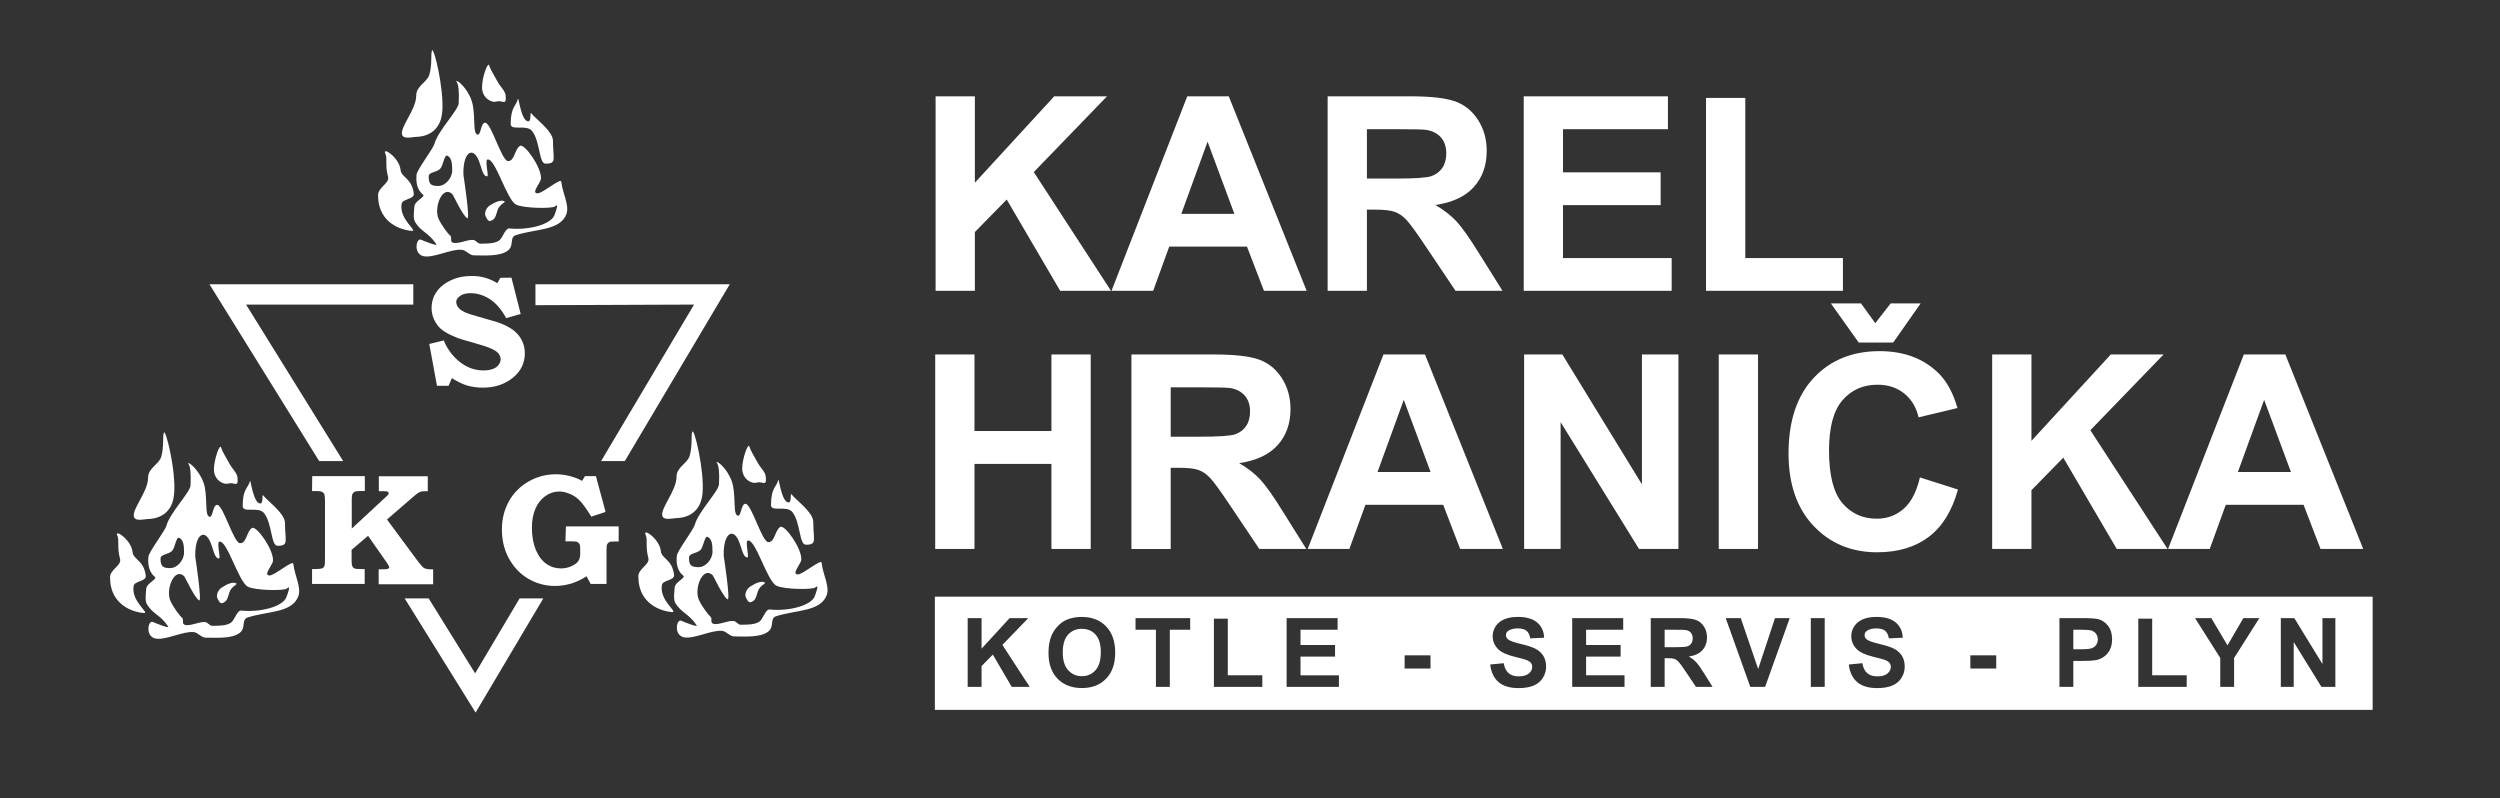
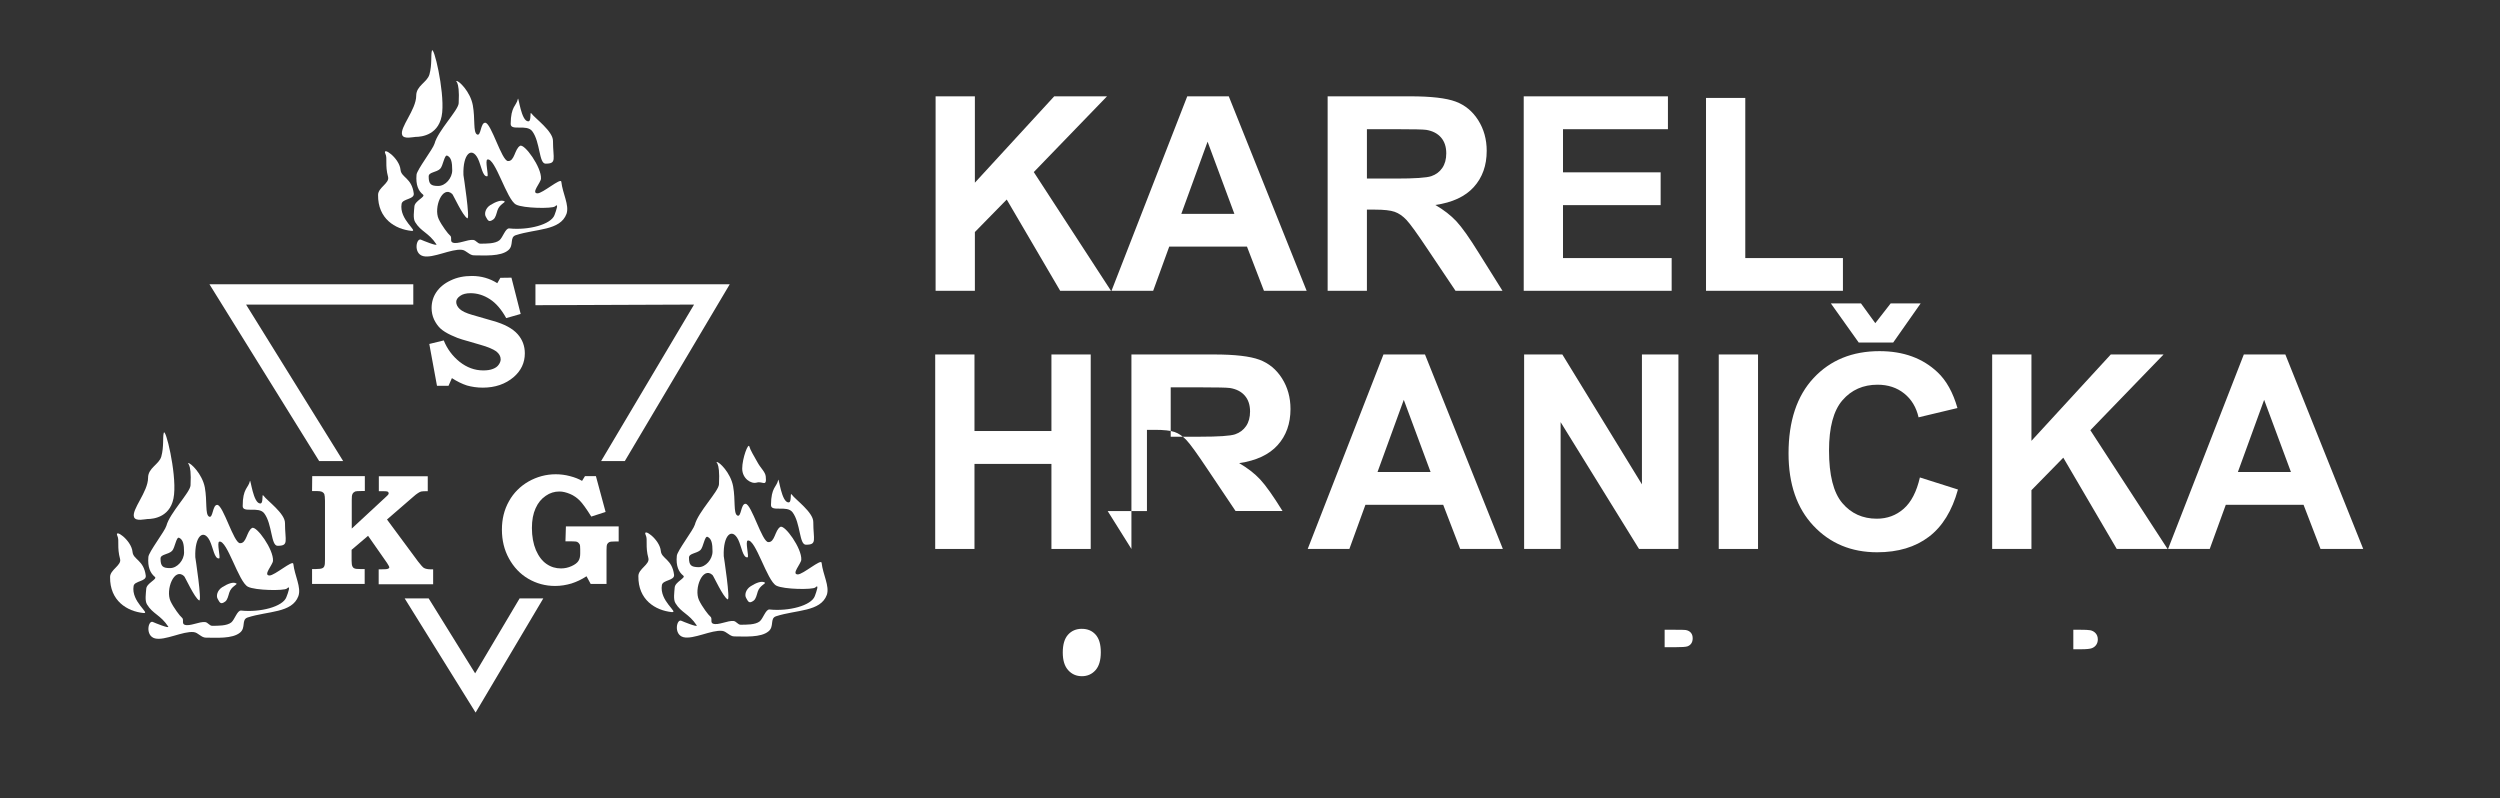
<svg xmlns="http://www.w3.org/2000/svg" id="svg48" viewBox="0 0 1625.05 518.74">
  <rect x="0" y="0" width="1625.05" height="518.74" fill="#333333" stroke="none" />
  <defs>
    <style>
      .cls-1 {
        fill: #fff;
        stroke-width: 0px;
      }
    </style>
  </defs>
  <g>
    <path id="path2" class="cls-1" d="m353.15,388.98l-44,74.2-46.1-74.2h15.6l30.2,48.7,28.9-48.7h15.4Z" />
    <path id="path4" class="cls-1" d="m348.05,198.38v-13.6h126.3l-68.2,114.9h-15.4l60.4-101.7-103.1.4Zm-79.4-13.6v13.2h-108.7l63.1,101.7h-15.6l-71.3-114.9h132.5Z" />
    <path id="path6" class="cls-1" d="m332.45,180.48l6,23.6-9.4,2.7c-3.1-5.6-6.6-9.7-10.6-12.3s-8.2-3.9-12.6-3.9c-2.9,0-5.2.6-6.8,1.8-1.7,1.2-2.5,2.5-2.5,3.9,0,1.6.8,3.2,2.3,4.6,1.5,1.4,4.2,2.7,8.1,3.8l13.5,3.9c7.5,2.1,12.8,5,16,8.6s4.7,7.8,4.7,12.5c0,6.1-2.4,11.2-7.2,15.4-5.4,4.6-12.1,6.9-20.1,6.9-3.7,0-7.1-.5-10.3-1.4-3.1-1-6.4-2.6-9.8-4.8l-2.2,5h-7.5l-5-27.2,9.4-2.3c2.2,5.5,5.7,10.2,10.3,13.9,4.7,3.7,9.8,5.6,15.4,5.6,2.5,0,4.6-.3,6.3-1,1.6-.6,2.9-1.5,3.7-2.7.8-1.1,1.3-2.3,1.3-3.5,0-2-1-3.7-2.9-5.2-2-1.4-5.4-2.9-10.4-4.3l-11.7-3.4c-1.8-.5-4.2-1.4-7.2-2.8-3-1.4-5.4-2.9-7-4.4-1.6-1.5-3-3.5-4.1-5.8-1.1-2.4-1.6-4.9-1.6-7.5,0-3.7,1-7.2,3.1-10.3s5.2-5.7,9.3-7.6c4.1-2,8.7-2.9,13.8-2.9,6.1,0,11.6,1.6,16.5,4.7l2-3.5,7.2-.1Z" />
    <path id="path8" class="cls-1" d="m202.95,309.48h34.2v9.7h-2.3c-2.2,0-3.5.1-4,.3-.8.4-1.4.9-1.7,1.6-.4.7-.5,1.9-.5,3.8v18.7l21.9-20.3c1-.9,1.6-1.5,1.8-1.8s.3-.6.3-.8c0-.5-.2-.8-.6-1.1-.4-.2-1.4-.3-3-.3h-2.8v-9.7h31.8v9.7h-1.1c-1.5,0-2.5.1-3.1.2s-1.3.5-2.1,1-1.9,1.3-3.2,2.5l-17,14.7,20.2,27.3c1.8,2.3,3,3.7,3.8,4.2,1.1.6,2.6.9,4.6.9h1.4v9.7h-35.4v-9.7h1.4c2.6,0,4.2-.1,4.7-.4.5-.2.8-.5.8-.9s-.5-1.4-1.5-2.9l-12.3-17.6-10.7,9.1v7.1c0,1.8.2,3,.5,3.6.3.7.8,1.2,1.4,1.4.6.3,1.9.4,3.7.4h2.9v9.7h-34.2v-9.7h2.6c2,0,3.3-.2,4-.5s1.2-.8,1.4-1.5c.3-.6.4-1.9.4-4.1v-38.3c0-2.1-.2-3.5-.4-4.2-.3-.7-.8-1.2-1.5-1.6-.7-.3-1.9-.5-3.6-.5h-2.9l.1-9.7Z" />
    <path id="path10" class="cls-1" d="m367.85,342.18h34.3v9.8h-2.6c-1.7,0-2.8.1-3.5.4-.6.3-1.1.8-1.4,1.4-.3.7-.4,1.9-.4,3.8v22h-10.3l-2.7-5c-3.2,2.1-6.4,3.6-9.8,4.7-3.4,1-6.9,1.6-10.6,1.6-6.4,0-12.2-1.6-17.5-4.7s-9.4-7.5-12.5-13.1c-3.1-5.6-4.6-11.9-4.6-18.8s1.5-13,4.6-18.5c3-5.4,7.3-9.7,12.7-12.8,5.5-3.1,11.4-4.7,17.7-4.7,3.1,0,6.2.4,9.2,1.2,3.1.8,5.7,1.8,7.9,3.1l1.9-3.1h7.1l6.3,23.3-9.3,3c-3.2-5.1-5.7-8.6-7.5-10.4s-3.9-3.3-6.3-4.3c-2.4-1-4.7-1.6-6.9-1.6-3.2,0-6.2.9-8.9,2.8-2.8,1.9-5,4.5-6.6,8.1-1.6,3.5-2.4,7.8-2.4,12.8,0,5.5.9,10.3,2.6,14.4,1.8,4.1,4.1,7.1,6.9,9,2.9,2,6,2.9,9.4,2.9,2.4,0,4.7-.5,6.9-1.5,2.2-1,3.6-2.1,4.4-3.3.8-1.2,1.2-2.8,1.2-4.9v-2.6c0-1.8-.1-2.9-.4-3.4-.4-.7-.9-1.2-1.5-1.5s-1.8-.4-3.7-.4h-4l.3-9.7Z" />
-     <path id="path12" class="cls-1" d="m449.95,280.78c-.8,2.8.2,8.8-1.6,15.4-1.5,5.2-8.6,7.3-8.6,13.8,0,9.2-11,20.8-9.1,25.6,1.1,2.9,7.3,1.2,8.7,1.2,3.9,0,15.9-1.2,17.3-16,1.4-14.7-5.6-43.8-6.7-40h0Z" />
    <path id="path14" class="cls-1" d="m419.75,347.88c-2.5-5.4,9.1,2.5,9.8,10.3.5,5.1,7.3,5.2,8.6,15.4.5,3.9-7.3,3.3-7.9,6.7-1.8,10.4,11.3,18.1,6.4,17.6-10.6-1.1-21.9-7.9-21.7-23.4,0-4.8,7.6-7.6,6.5-11.7-2.1-7.7-.3-12-1.7-14.9h0Z" />
    <path id="path16" class="cls-1" d="m487.15,290.38c.5,2,3,6.2,5.5,10.6,1.9,3.4,4.8,5.8,5.1,8.7.8,7.2-2.1,2.9-5.8,4-3.7,1.1-9.5-2.6-9.5-9.1,0-6.6,4-17.4,4.7-14.2h0Z" />
    <path id="path18" class="cls-1" d="m497.15,378.68c1,.6-3.3,1.8-4.6,5.9-.7,2.3-1.2,4.7-2.6,5.8-3.2,2.4-3.7.4-4.9-1.6-1.2-1.9-.4-5.6,2.9-7.7,3.4-2.2,7.2-3.7,9.2-2.4h0Z" />
    <path id="path20" class="cls-1" d="m505.85,311.98c.4-2.1,2.1,14.8,6.8,14.6,2.2-.1.7-6.9,2-5.1,2.5,3.4,14,11.5,14,17.8,0,11.7,2.7,14.8-4.8,14.8-4.4,0-3.4-14.1-8.7-21.1-3.6-4.8-14,.1-14-4.7.1-11.7,3.7-11.6,4.7-16.3h0Z" />
    <path id="path22" class="cls-1" d="m106.45,281.38c-.8,2.8.2,8.8-1.6,15.4-1.5,5.2-8.6,7.3-8.6,13.8,0,9.2-11,20.8-9.1,25.6,1.1,2.9,7.3,1.2,8.7,1.2,3.9,0,15.9-1.2,17.3-16,1.5-14.7-5.6-43.7-6.7-40Z" />
    <path id="path24" class="cls-1" d="m76.35,348.48c-2.5-5.4,9.1,2.5,9.8,10.3.5,5.1,7.3,5.2,8.6,15.4.5,3.9-7.3,3.3-7.9,6.7-1.8,10.3,11.3,18.1,6.4,17.6-10.6-1.1-21.9-7.9-21.7-23.4,0-4.8,7.6-7.6,6.5-11.7-2.1-7.7-.4-12-1.7-14.9h0Z" />
-     <path id="path26" class="cls-1" d="m143.75,290.98c.5,2,3,6.2,5.5,10.6,1.9,3.4,4.8,5.8,5.1,8.7.8,7.2-2.1,2.9-5.8,4-3.7,1.1-9.5-2.6-9.5-9.1s3.9-17.4,4.7-14.2h0Z" />
    <path id="path28" class="cls-1" d="m153.65,379.28c1,.6-3.3,1.8-4.6,5.9-.7,2.3-1.2,4.7-2.6,5.8-3.2,2.4-3.7.4-4.9-1.6-1.2-1.9-.4-5.6,2.9-7.7,3.5-2.2,7.2-3.7,9.2-2.4h0Z" />
    <path id="path30" class="cls-1" d="m162.45,312.68c.4-2.1,2.1,14.8,6.8,14.6,2.2-.1.7-6.9,2-5.1,2.5,3.4,14,11.5,14,17.8,0,11.7,2.7,14.8-4.8,14.8-4.4,0-3.4-14.1-8.7-21.1-3.6-4.8-14,.1-14-4.7,0-11.7,3.7-11.6,4.7-16.3h0Z" />
    <path id="path32" class="cls-1" d="m280.75,32.98c-.8,2.8.2,8.8-1.6,15.4-1.5,5.2-8.6,7.3-8.6,13.8,0,9.2-11,20.8-9.1,25.6,1.1,2.9,7.3,1.2,8.7,1.2,3.9,0,15.9-1.2,17.3-16,1.4-14.7-5.6-43.7-6.7-40h0Z" />
    <path id="path34" class="cls-1" d="m250.55,100.08c-2.5-5.4,9.1,2.5,9.8,10.3.5,5.1,7.3,5.2,8.6,15.4.5,3.9-7.3,3.3-7.9,6.7-1.8,10.3,11.3,18.1,6.4,17.6-10.6-1.1-21.9-7.9-21.7-23.4,0-4.8,7.6-7.6,6.5-11.7-2.1-7.7-.3-12-1.7-14.9h0Z" />
-     <path id="path36" class="cls-1" d="m318.05,42.68c.5,2,3,6.2,5.5,10.6,1.9,3.4,4.8,5.8,5.1,8.7.8,7.2-2.1,2.9-5.8,4s-9.5-2.6-9.5-9.1c-.1-6.6,3.9-17.5,4.7-14.2Z" />
    <path id="path38" class="cls-1" d="m327.95,130.88c1,.6-3.3,1.8-4.6,5.9-.7,2.3-1.2,4.7-2.6,5.8-3.2,2.4-3.7.4-4.9-1.6-1.2-1.9-.4-5.6,2.9-7.7,3.4-2.1,7.2-3.6,9.2-2.4h0Z" />
    <path id="path40" class="cls-1" d="m336.65,64.28c.4-2.1,2.1,14.8,6.8,14.6,2.2-.1.7-6.9,2-5.1,2.5,3.3,14,11.5,14,17.8,0,11.7,2.7,14.8-4.8,14.8-4.4,0-3.4-14.1-8.7-21.1-3.6-4.8-14,.1-14-4.7.1-11.7,3.7-11.6,4.7-16.3Z" />
    <path class="cls-1" d="m364.85,118.08c-.3-2.7-12.2,7.7-15.5,7.6-4.3-.1,2.1-6.9,2.3-9.5.5-7.4-10.8-23-13.6-21.4-3.6,2.1-3.5,10.2-7.9,9.9-4.1-.3-10.8-24.6-14.7-24.9-3.2-.2-2.7,9.1-5.4,7.6-2.6-1.5-1.1-10-2.7-18.9-1.6-8.9-9.2-16.2-10.6-15.8-1.5.4,2.3-2,1.4,14.4-.2,4.6-13.5,17.9-15.7,26.3-1,3.5-11.4,16.9-11.7,20.2-.6,6.7,1.3,10.6,4.2,12.9,1.9,1.5-5.4,4-5.6,7.8-.2,2.9-1,7.7.5,10.1,3.8,6.3,8.8,6.8,13.8,14.4,1,1.6-9.2-2.6-9.8-2.9-3.2-1.8-5.4,8.9,1.2,10.6,6.4,1.6,18.3-4.9,25.2-4.1,2.8.3,4.9,3.6,7.8,3.6,6.7,0,17.3.9,22.3-3.3,3.9-3.2.7-8.4,4.9-9.8,13.2-4.3,28.9-2.8,33-13.9,1.9-5.7-2.5-13-3.4-20.9Zm-86.2-3.4c0-2.9,5-2.5,7.5-5,1.9-1.9,2.7-9.4,4.6-8.5,2.6,1.2,3.2,4.4,3.2,9.5s-4.4,10.2-9.1,10.2-6.2-1.1-6.2-6.2Zm81.8,25.1c-2.3,6.2-17,10-29.4,8.7-2.5-.3-4.2,5.9-6.4,7.7-2.8,2.3-8.8,2.2-12.5,2.2-1.6,0-2.8-2.2-4.4-2.4-3.9-.5-10.1,3-13.5,1.7-2-.8-.1-3.5-1.8-4.7-1-.7-5.3-6.3-7.3-10.6-3.4-7.4,2.4-22.2,8.8-16.3.7.6,6.8,14.2,9.8,15.8,2,1.1-2.5-28.1-2.5-28.1-.5-13.9,5.4-18.7,9.4-10.7,2.2,4.5,3,12,6.1,11.5,1.1-.2-1.7-10.5.1-10.9,5.1-1.2,12.5,26.2,18.6,29.3,4.8,2.5,23.6,2.7,25.3,1.2,2.6-2.5.9,2.3-.3,5.6Z" />
    <path class="cls-1" d="m534.05,365.78c-.3-2.7-12.2,7.7-15.5,7.6-4.3-.1,2.1-6.9,2.3-9.5.5-7.4-10.8-23-13.6-21.4-3.6,2.1-3.5,10.2-7.9,9.9-4.1-.3-10.8-24.6-14.7-24.9-3.2-.2-2.7,9.1-5.4,7.6-2.6-1.5-1.1-10-2.7-18.9-1.6-8.9-9.2-16.2-10.6-15.8h0c-1.5.4,2.3-2,1.4,14.4-.2,4.6-13.5,17.9-15.7,26.3-1,3.5-11.4,16.9-11.7,20.2-.7,6.7,1.3,10.6,4.2,12.9,1.9,1.5-5.4,4-5.6,7.8-.2,2.9-1,7.7.5,10.1,3.8,6.3,8.8,6.8,13.8,14.4,1,1.6-9.2-2.6-9.8-2.9-3.2-1.8-5.4,8.9,1.2,10.6,6.4,1.6,18.3-4.9,25.2-4.1,2.8.3,4.9,3.6,7.8,3.6,6.7,0,17.3.9,22.3-3.3,3.9-3.2.7-8.4,4.9-9.8,13.2-4.3,28.9-2.8,33-13.9,1.9-5.7-2.5-13-3.4-20.9Zm-86.2-3.3c0-2.9,5-2.6,7.5-5,1.9-1.9,2.7-9.4,4.6-8.5h0c2.6,1.2,3.2,4.4,3.2,9.5s-4.4,10.2-9.1,10.2c-4.8-.1-6.2-1.2-6.2-6.2Zm81.8,25c-2.3,6.2-17,10-29.4,8.7-2.5-.3-4.2,5.9-6.4,7.7-2.8,2.3-8.8,2.2-12.5,2.2-1.6,0-2.8-2.2-4.4-2.4-3.9-.5-10.1,3-13.5,1.7-2-.8-.1-3.5-1.8-4.7-1-.7-5.3-6.3-7.3-10.6-3.4-7.4,2.4-22.2,8.8-16.3.7.6,6.8,14.2,9.8,15.8,2,1.1-2.5-28.1-2.5-28.1-.5-13.9,5.4-18.7,9.4-10.7h0c2.2,4.5,3,12,6.1,11.5,1.1-.2-1.7-10.5.1-10.9,5.1-1.2,12.5,26.2,18.6,29.3,4.8,2.5,23.6,2.7,25.3,1.2,2.6-2.5.9,2.3-.3,5.6Z" />
    <path class="cls-1" d="m190.65,366.48c-.3-2.7-12.2,7.7-15.5,7.6-4.3-.1,2.1-6.9,2.3-9.5.5-7.4-10.8-23-13.6-21.4-3.6,2.1-3.5,10.2-7.9,9.9-4.1-.3-10.8-24.6-14.7-24.9-3.2-.2-2.7,9.1-5.4,7.6-2.6-1.5-1.1-10-2.7-18.9-1.7-8.9-9.4-16.2-10.7-15.8-1.5.4,2.3-2,1.4,14.4-.2,4.6-13.5,17.9-15.7,26.3-1,3.5-11.4,16.9-11.7,20.2-.6,6.7,1.3,10.6,4.2,13,1.9,1.5-5.4,4-5.6,7.8-.2,2.9-1,7.7.5,10.1,3.8,6.3,8.8,6.8,13.8,14.4,1,1.6-9.2-2.6-9.8-2.9-3.2-1.8-5.4,8.9,1.2,10.6,6.4,1.6,18.3-4.9,25.2-4.1,2.8.3,4.9,3.6,7.8,3.6,6.7,0,17.3.9,22.3-3.3,3.9-3.2.7-8.4,4.9-9.8,13.2-4.3,28.9-2.8,33-13.9,2-5.8-2.4-13.1-3.3-21Zm-86.3-3.4c0-2.9,5-2.5,7.5-5,1.9-1.9,2.7-9.4,4.6-8.5,2.6,1.2,3.2,4.4,3.2,9.5s-4.4,10.2-9.1,10.2-6.2-1.1-6.2-6.2Zm81.8,25.1c-2.3,6.2-17,10-29.4,8.7-2.5-.3-4.2,5.9-6.4,7.7-2.8,2.3-8.8,2.2-12.5,2.2-1.6,0-2.8-2.2-4.4-2.4-3.9-.5-10.1,3-13.5,1.7-2-.8-.1-3.5-1.8-4.7-1-.7-5.3-6.3-7.3-10.6-3.4-7.4,2.4-22.2,8.8-16.3.7.6,6.8,14.2,9.8,15.8,2,1.1-2.5-28.1-2.5-28.1-.5-13.9,5.4-18.7,9.4-10.7h0c2.2,4.5,3,12,6.1,11.5,1.1-.2-1.7-10.5.1-10.9,5.1-1.2,12.5,26.2,18.6,29.3,4.8,2.5,23.6,2.7,25.3,1.2,2.7-2.6,1,2.3-.3,5.6Z" />
  </g>
  <g>
    <path class="cls-1" d="m608.16,189.03V62.61h25.53v56.14l51.57-56.14h34.32l-47.6,49.24,50.19,77.18h-33.03l-34.75-59.33-20.7,21.13v38.2h-25.53Z" />
    <path class="cls-1" d="m849.37,189.03h-27.77l-11.04-28.72h-50.54l-10.44,28.72h-27.08l49.24-126.42h26.99l50.62,126.42Zm-47-50.02l-17.42-46.91-17.07,46.91h34.49Z" />
    <path class="cls-1" d="m862.99,189.03V62.61h53.73c13.51,0,23.33,1.14,29.45,3.41,6.12,2.27,11.02,6.31,14.7,12.12,3.68,5.81,5.52,12.45,5.52,19.92,0,9.49-2.79,17.32-8.37,23.5-5.58,6.18-13.91,10.08-25.01,11.68,5.52,3.22,10.08,6.76,13.67,10.61,3.59,3.85,8.44,10.69,14.53,20.52l15.44,24.66h-30.53l-18.46-27.51c-6.55-9.83-11.04-16.03-13.45-18.58-2.41-2.56-4.97-4.31-7.67-5.26-2.7-.95-6.99-1.42-12.85-1.42h-5.17v52.78h-25.53Zm25.53-72.96h18.89c12.25,0,19.89-.52,22.94-1.55,3.05-1.04,5.43-2.82,7.16-5.35,1.73-2.53,2.59-5.69,2.59-9.49,0-4.25-1.14-7.69-3.41-10.31-2.27-2.62-5.48-4.27-9.62-4.96-2.07-.29-8.28-.43-18.63-.43h-19.92v32.08Z" />
    <path class="cls-1" d="m990.45,189.03V62.61h93.74v21.39h-68.21v28.03h63.47v21.3h-63.47v34.41h70.63v21.3h-96.15Z" />
    <path class="cls-1" d="m1108.94,189.03V63.64h25.53v104.09h63.47v21.3h-89Z" />
    <path class="cls-1" d="m607.9,356.83v-126.42h25.53v49.76h50.02v-49.76h25.53v126.42h-25.53v-55.28h-50.02v55.28h-25.53Z" />
-     <path class="cls-1" d="m735.45,356.83v-126.42h53.73c13.51,0,23.33,1.14,29.45,3.41,6.12,2.27,11.02,6.31,14.7,12.12,3.68,5.81,5.52,12.45,5.52,19.92,0,9.49-2.79,17.32-8.37,23.5-5.58,6.18-13.91,10.08-25.01,11.68,5.52,3.22,10.08,6.76,13.67,10.61,3.59,3.85,8.44,10.69,14.53,20.52l15.44,24.66h-30.53l-18.46-27.51c-6.55-9.83-11.04-16.03-13.45-18.58-2.41-2.56-4.97-4.31-7.67-5.26-2.7-.95-6.99-1.42-12.85-1.42h-5.17v52.78h-25.53Zm25.53-72.96h18.89c12.25,0,19.89-.52,22.94-1.55,3.05-1.04,5.43-2.82,7.16-5.35,1.73-2.53,2.59-5.69,2.59-9.49,0-4.25-1.14-7.69-3.41-10.31-2.27-2.62-5.48-4.27-9.62-4.96-2.07-.29-8.28-.43-18.63-.43h-19.92v32.08Z" />
+     <path class="cls-1" d="m735.45,356.83v-126.42h53.73c13.51,0,23.33,1.14,29.45,3.41,6.12,2.27,11.02,6.31,14.7,12.12,3.68,5.81,5.52,12.45,5.52,19.92,0,9.49-2.79,17.32-8.37,23.5-5.58,6.18-13.91,10.08-25.01,11.68,5.52,3.22,10.08,6.76,13.67,10.61,3.59,3.85,8.44,10.69,14.53,20.52h-30.53l-18.46-27.51c-6.55-9.83-11.04-16.03-13.45-18.58-2.41-2.56-4.97-4.31-7.67-5.26-2.7-.95-6.99-1.42-12.85-1.42h-5.17v52.78h-25.53Zm25.53-72.96h18.89c12.25,0,19.89-.52,22.94-1.55,3.05-1.04,5.43-2.82,7.16-5.35,1.73-2.53,2.59-5.69,2.59-9.49,0-4.25-1.14-7.69-3.41-10.31-2.27-2.62-5.48-4.27-9.62-4.96-2.07-.29-8.28-.43-18.63-.43h-19.92v32.08Z" />
    <path class="cls-1" d="m976.91,356.83h-27.77l-11.04-28.72h-50.54l-10.44,28.72h-27.08l49.24-126.42h26.99l50.62,126.42Zm-47-50.02l-17.42-46.91-17.07,46.91h34.49Z" />
    <path class="cls-1" d="m990.71,356.83v-126.42h24.84l51.74,84.43v-84.43h23.72v126.42h-25.61l-50.97-82.44v82.44h-23.71Z" />
    <path class="cls-1" d="m1117.22,356.83v-126.42h25.53v126.42h-25.53Z" />
    <path class="cls-1" d="m1247.96,310.35l24.75,7.85c-3.79,13.8-10.1,24.05-18.93,30.74-8.83,6.7-20.02,10.05-33.59,10.05-16.79,0-30.59-5.74-41.39-17.21-10.81-11.47-16.21-27.15-16.21-47.04,0-21.04,5.43-37.38,16.3-49.03,10.87-11.64,25.15-17.46,42.86-17.46,15.46,0,28.03,4.57,37.69,13.71,5.75,5.4,10.06,13.17,12.94,23.28l-25.27,6.04c-1.5-6.55-4.61-11.73-9.36-15.52-4.74-3.79-10.51-5.69-17.29-5.69-9.37,0-16.98,3.36-22.81,10.09-5.84,6.73-8.75,17.62-8.75,32.68,0,15.98,2.88,27.37,8.62,34.15,5.75,6.78,13.22,10.18,22.42,10.18,6.78,0,12.62-2.16,17.51-6.47,4.89-4.31,8.39-11.09,10.52-20.35Zm-57.87-113.14h19.58l9.31,12.85,10-12.85h19.49l-17.85,25.44h-22.42l-18.11-25.44Z" />
    <path class="cls-1" d="m1294.95,356.83v-126.42h25.53v56.14l51.57-56.14h34.32l-47.6,49.24,50.19,77.18h-33.03l-34.75-59.33-20.7,21.13v38.2h-25.53Z" />
    <path class="cls-1" d="m1536.16,356.83h-27.77l-11.04-28.72h-50.54l-10.44,28.72h-27.08l49.24-126.42h26.99l50.62,126.42Zm-47-50.02l-17.42-46.91-17.07,46.91h34.49Z" />
  </g>
  <g>
    <path class="cls-1" d="m1358.56,409.65c-1.08-.2-3.24-.3-6.5-.3h-4.36v12.68h4.94c3.56,0,5.94-.23,7.14-.7,1.2-.47,2.14-1.2,2.82-2.2.68-1,1.02-2.16,1.02-3.48,0-1.63-.48-2.97-1.43-4.03-.96-1.06-2.17-1.72-3.63-1.98Z" />
    <path class="cls-1" d="m1099.37,418.25c.61-.89.91-2.01.91-3.35,0-1.5-.4-2.72-1.2-3.64-.8-.92-1.94-1.51-3.4-1.75-.73-.1-2.93-.15-6.59-.15h-7.04v11.34h6.68c4.33,0,7.03-.18,8.11-.55,1.08-.37,1.92-1,2.53-1.89Z" />
    <path class="cls-1" d="m703.24,408.74c-3.72,0-6.72,1.28-9,3.83-2.28,2.55-3.42,6.4-3.42,11.54s1.17,8.9,3.51,11.51c2.34,2.61,5.31,3.92,8.9,3.92s6.55-1.3,8.86-3.89c2.31-2.59,3.46-6.48,3.46-11.66s-1.12-8.94-3.37-11.46-5.23-3.78-8.95-3.78Z" />
-     <path class="cls-1" d="m607.68,387.86v73.59h934.59v-73.59h-934.59Zm49.97,58.63l-12.29-20.98-7.32,7.47v13.51h-9.03v-44.7h9.03v19.85l18.23-19.85h12.14l-16.83,17.41,17.75,27.29h-11.68Zm61.36-5.35c-3.92,4.08-9.17,6.11-15.73,6.11s-11.93-2.03-15.86-6.08c-3.92-4.06-5.88-9.64-5.88-16.76,0-4.55.68-8.38,2.04-11.46,1.02-2.28,2.4-4.32,4.16-6.13,1.76-1.81,3.68-3.15,5.78-4.03,2.79-1.18,6-1.77,9.64-1.77,6.59,0,11.86,2.04,15.81,6.13,3.95,4.09,5.93,9.77,5.93,17.05s-1.96,12.86-5.88,16.94Zm54.62-31.79h-13.23v37.14h-9.03v-37.14h-13.26v-7.56h35.52v7.56Zm46.9,37.14h-31.47v-44.34h9.03v36.8h22.44v7.53Zm49.8,0h-34v-44.7h33.15v7.56h-24.12v9.91h22.44v7.53h-22.44v12.17h24.97v7.53Zm59.53-11.92h-16.83v-8.57h16.83v8.57Zm73.01,6.1c-1.42,2.24-3.44,3.9-6.04,4.99-2.6,1.09-5.84,1.63-9.73,1.63-5.65,0-9.99-1.31-13.02-3.92-3.03-2.61-4.84-6.42-5.43-11.42l8.78-.85c.53,2.95,1.6,5.11,3.22,6.49,1.62,1.38,3.8,2.07,6.54,2.07,2.91,0,5.1-.62,6.57-1.84,1.47-1.23,2.21-2.67,2.21-4.32,0-1.06-.31-1.96-.93-2.7s-1.7-1.39-3.25-1.94c-1.06-.37-3.47-1.02-7.23-1.95-4.84-1.2-8.23-2.67-10.18-4.42-2.74-2.46-4.12-5.46-4.12-9,0-2.28.64-4.41,1.94-6.39,1.29-1.98,3.15-3.49,5.58-4.53,2.43-1.04,5.36-1.56,8.8-1.56,5.61,0,9.83,1.23,12.67,3.69,2.84,2.46,4.33,5.74,4.47,9.85l-9.03.4c-.39-2.3-1.21-3.95-2.48-4.96-1.27-1.01-3.18-1.51-5.72-1.51s-4.68.54-6.16,1.62c-.96.69-1.43,1.62-1.43,2.78,0,1.06.45,1.96,1.34,2.71,1.14.96,3.9,1.95,8.29,2.99,4.39,1.04,7.64,2.11,9.74,3.22,2.1,1.11,3.75,2.62,4.94,4.54,1.19,1.92,1.78,4.29,1.78,7.12,0,2.56-.71,4.96-2.13,7.2Zm53.09,5.82h-34v-44.7h33.15v7.56h-24.12v9.91h22.44v7.53h-22.44v12.17h24.97v7.53Zm46.45,0l-6.53-9.73c-2.32-3.48-3.9-5.67-4.76-6.57-.85-.91-1.76-1.53-2.71-1.86-.96-.34-2.47-.5-4.54-.5h-1.83v18.66h-9.03v-44.7h19c4.78,0,8.25.4,10.41,1.2,2.17.8,3.9,2.23,5.2,4.28,1.3,2.05,1.95,4.4,1.95,7.04,0,3.35-.99,6.12-2.96,8.31s-4.92,3.56-8.84,4.13c1.95,1.14,3.56,2.39,4.83,3.75,1.27,1.36,2.98,3.78,5.14,7.26l5.46,8.72h-10.79Zm44.95,0h-9.64l-15.98-44.7h9.79l11.31,33.08,10.95-33.08h9.57l-16.01,44.7Zm38.73,0h-9.03v-44.7h9.03v44.7Zm49.89-5.82c-1.42,2.24-3.44,3.9-6.04,4.99-2.6,1.09-5.84,1.63-9.73,1.63-5.65,0-9.99-1.31-13.02-3.92-3.03-2.61-4.84-6.42-5.43-11.42l8.78-.85c.53,2.95,1.6,5.11,3.22,6.49,1.62,1.38,3.8,2.07,6.54,2.07,2.91,0,5.1-.62,6.57-1.84,1.47-1.23,2.21-2.67,2.21-4.32,0-1.06-.31-1.96-.93-2.7s-1.7-1.39-3.25-1.94c-1.06-.37-3.47-1.02-7.23-1.95-4.84-1.2-8.23-2.67-10.18-4.42-2.74-2.46-4.12-5.46-4.12-9,0-2.28.64-4.41,1.94-6.39,1.29-1.98,3.15-3.49,5.58-4.53,2.43-1.04,5.36-1.56,8.8-1.56,5.61,0,9.83,1.23,12.67,3.69,2.84,2.46,4.33,5.74,4.47,9.85l-9.03.4c-.39-2.3-1.21-3.95-2.48-4.96-1.27-1.01-3.18-1.51-5.72-1.51s-4.68.54-6.16,1.62c-.96.69-1.43,1.62-1.43,2.78,0,1.06.45,1.96,1.34,2.71,1.14.96,3.9,1.95,8.29,2.99,4.39,1.04,7.64,2.11,9.74,3.22,2.1,1.11,3.75,2.62,4.94,4.54,1.19,1.92,1.78,4.29,1.78,7.12,0,2.56-.71,4.96-2.13,7.2Zm61.61-6.1h-16.83v-8.57h16.83v8.57Zm73.83-12.11c-1,1.87-2.26,3.34-3.8,4.41s-3.09,1.77-4.68,2.12c-2.16.43-5.28.64-9.36.64h-5.88v16.86h-9.03v-44.7h14.48c5.49,0,9.07.22,10.73.67,2.56.67,4.71,2.13,6.43,4.38,1.73,2.25,2.59,5.15,2.59,8.71,0,2.74-.5,5.05-1.49,6.92Zm49.98,24.03h-31.47v-44.34h9.03v36.8h22.44v7.53Zm30.8-18.75v18.75h-9v-18.81l-16.38-25.89h10.58l10.52,17.69,10.31-17.69h10.4l-16.44,25.95Zm65.84,18.75h-9.06l-18.02-29.15v29.15h-8.39v-44.7h8.78l18.29,29.85v-29.85h8.39v44.7Z" />
  </g>
</svg>